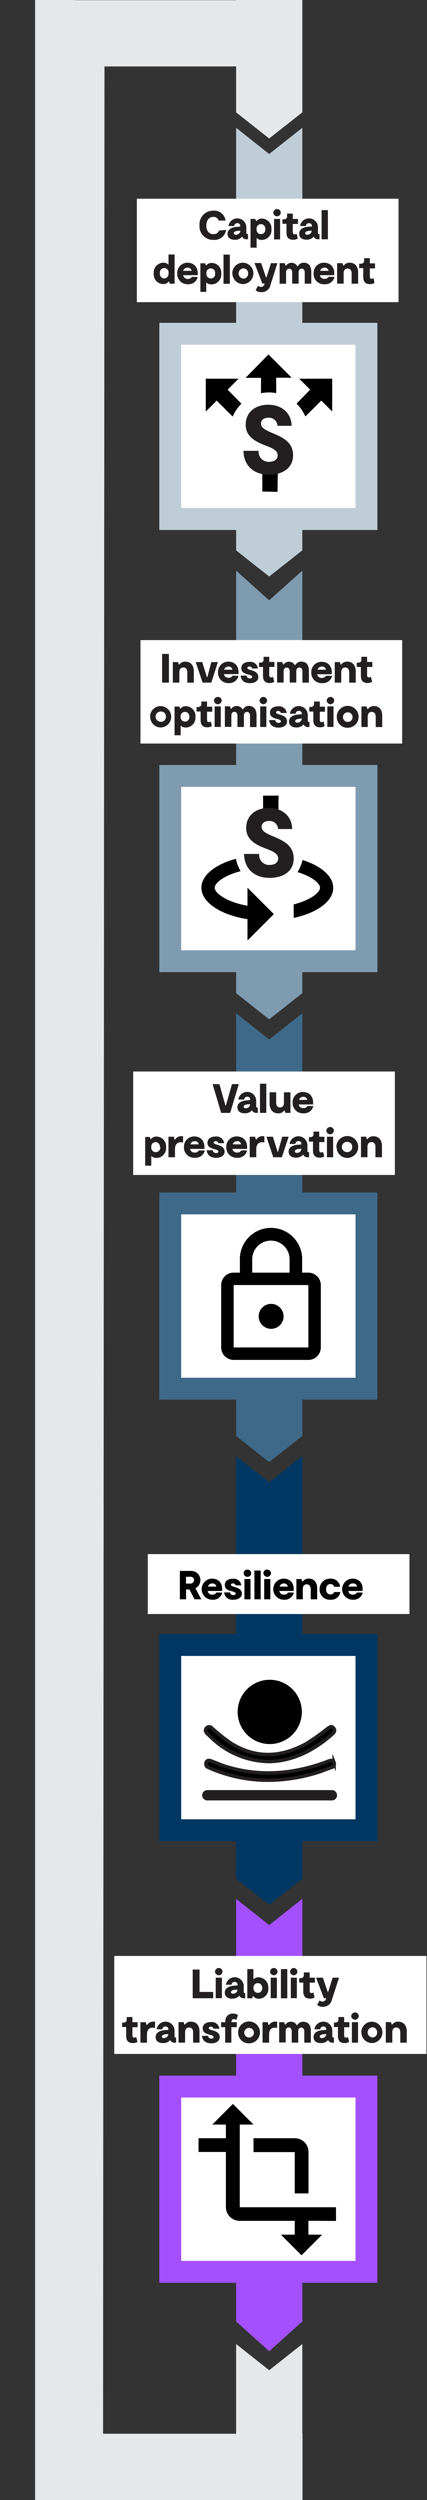
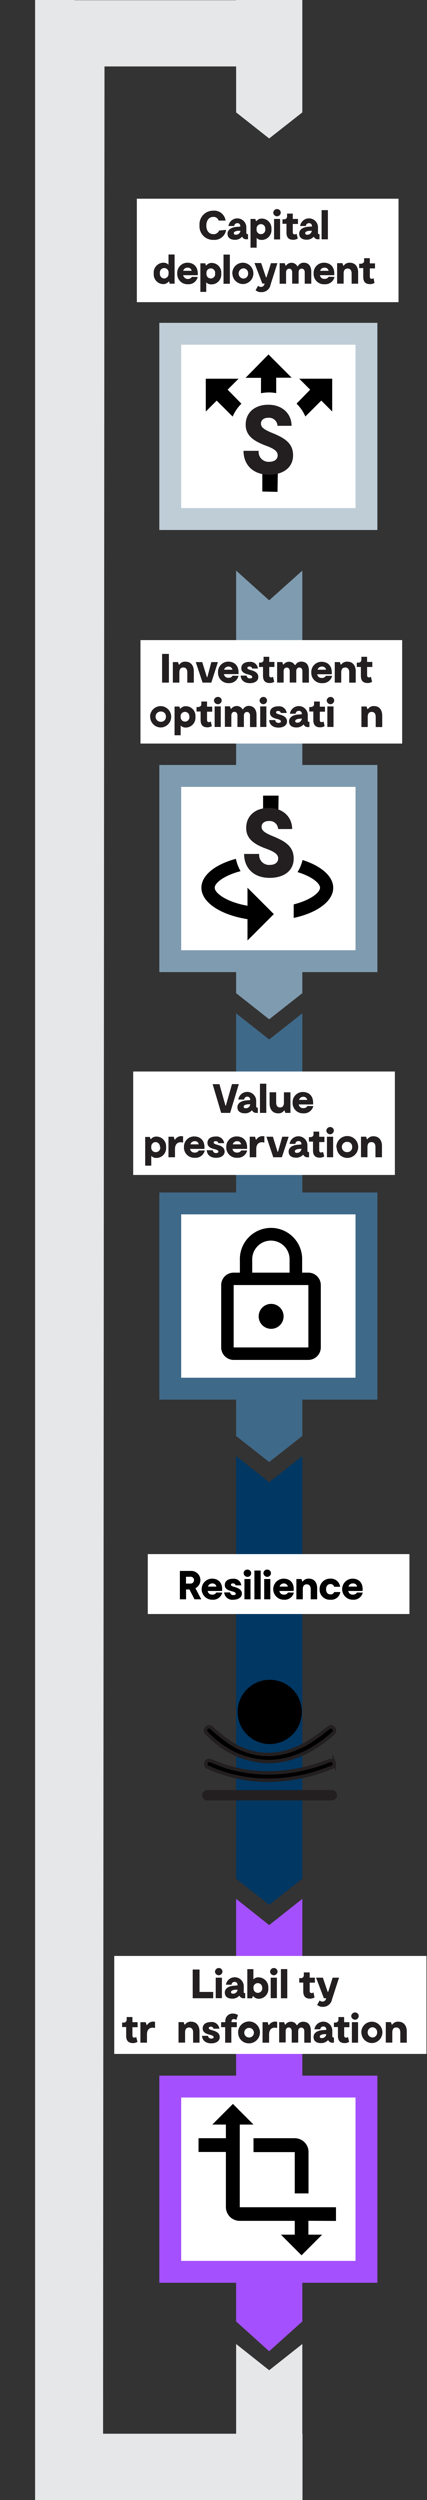
<svg xmlns="http://www.w3.org/2000/svg" id="Layer_1" data-name="Layer 1" viewBox="0 0 117.2 685.17">
  <rect x="0" y="0" width="117.2" height="685.17" fill="#333333" stroke="none" />
  <defs>
    <style>.cls-1{fill:#bfcdd7;}.cls-2{fill:#7f9bb0;}.cls-3{fill:#3f6989;}.cls-4{fill:#003763;}.cls-5{fill:#a450ff;}.cls-6{fill:#e6e7e8;}.cls-10,.cls-12,.cls-13,.cls-14,.cls-7,.cls-9{fill:#fff;}.cls-7{stroke:#3f6989;}.cls-10,.cls-12,.cls-14,.cls-15,.cls-16,.cls-7,.cls-9{stroke-miterlimit:10;}.cls-10,.cls-12,.cls-14,.cls-7,.cls-9{stroke-width:6px;}.cls-16,.cls-8{fill:none;}.cls-9{stroke:#a450ff;}.cls-10{stroke:#bfcdd7;}.cls-11{fill:#231f20;}.cls-12{stroke:#7f9bb0;}.cls-14{stroke:#003763;}.cls-15,.cls-16{stroke:#231f20;}.cls-15{stroke-width:0.94px;}.cls-16{stroke-linecap:round;stroke-width:2.83px;}</style>
  </defs>
-   <polygon class="cls-1" points="64.81 150.84 64.81 35.02 73.88 42.2 82.98 35.02 82.98 150.84 73.88 158 64.81 150.84" />
  <polygon class="cls-2" points="64.81 272.19 64.81 156.38 73.88 164.53 82.98 156.38 82.98 272.19 73.88 279.35 64.81 272.19" />
  <polygon class="cls-3" points="64.81 393.54 64.81 277.71 73.88 284.88 82.98 277.71 82.98 393.54 73.88 400.69 64.81 393.54" />
  <polygon class="cls-4" points="64.81 514.88 64.81 399.05 73.88 406.23 82.98 399.05 82.98 514.88 73.88 522.03 64.81 514.88" />
  <polygon class="cls-5" points="64.81 636.22 64.81 520.4 73.88 527.59 82.98 520.4 82.98 636.22 73.88 644.38 64.81 636.22" />
  <polygon class="cls-6" points="83.03 685.15 83.03 666.99 82.98 666.99 82.98 642.4 73.88 649.59 64.81 642.4 64.81 666.99 28.29 666.99 28.68 18.21 64.81 18.21 64.81 30.8 73.88 37.95 82.98 30.8 82.98 -0.01 64.81 -0.01 64.81 0.06 15.68 0.06 10.68 0 10.68 12.11 10.68 685.12 19.27 685.12 19.27 685.15 83.03 685.15" />
  <rect class="cls-7" x="46.73" y="329.81" width="53.85" height="50.77" />
  <path d="M84.64,348.78H82.93v-3.42a8.55,8.55,0,0,0-17.09-.59,5.81,5.81,0,0,0,0,.59v3.42H64.13a3.41,3.41,0,0,0-3.42,3.4v17.1a3.43,3.43,0,0,0,3.42,3.42H84.64a3.43,3.43,0,0,0,3.41-3.42v-17.1A3.42,3.42,0,0,0,84.64,348.78Zm-15.41-3.42a5.13,5.13,0,1,1,10.25-.46v3.88H69.23Zm15.41,23.92H64.13v-17.1H84.64Zm-10.26-5.1A3.42,3.42,0,1,0,71,360.75v0A3.41,3.41,0,0,0,74.38,364.18Z" />
  <path class="cls-8" d="M61,320.11v24H37v-24Z" />
  <rect class="cls-9" x="46.73" y="571.85" width="53.85" height="50.77" />
  <path d="M92.22,608.67v-3.75H65.81V582.26h3.77l-5.65-5.66-5.66,5.66H62V586H54.49v3.77H62v15.11a3.79,3.79,0,0,0,3.77,3.77H80.9v3.78H77.1l5.66,5.66,5.66-5.66H84.65v-3.8ZM69.58,589.81H80.9v11.32h3.78V589.81A3.77,3.77,0,0,0,80.9,586H69.58Z" />
  <rect class="cls-10" x="46.73" y="91.48" width="53.85" height="50.77" />
  <path d="M76.28,127.13H72v7.58l4.17.09" />
  <path class="cls-11" d="M73.84,130.1c-4.42,0-7-2.74-7-6.55H71a2.71,2.71,0,0,0,2.39,3,2.08,2.08,0,0,0,.61,0c1.2,0,2.21-.59,2.21-1.76s-1.06-1.87-3.41-2.72c-2.87-1.11-5.37-2.52-5.37-5.66,0-3.52,2.72-5.49,6.18-5.49,4.07,0,6.42,2.64,6.42,5.78H76.16a2.3,2.3,0,0,0-2.41-2.21h-.12c-1.18,0-2,.61-2,1.6s.82,1.63,3,2.53c3.41,1.39,5.81,2.77,5.81,6.16S77.7,130.1,73.84,130.1Z" />
  <path d="M82.13,103.79l3,3-3.73,3.84a10.78,10.78,0,0,1,2.41,3.52l4.37-4.37,3,3v-9Z" />
  <path d="M66.26,110.64l-3.78-3.85,3-3h-9v9l3-3,4.38,4.38A11.05,11.05,0,0,1,66.26,110.64Z" />
  <path d="M71.63,107.77a11.43,11.43,0,0,1,2.18-.22,10.2,10.2,0,0,1,2,.2v-4.24h4.24l-6.36-6.37-6.29,6.41h4.24Z" />
  <path d="M76.46,217.21H72.21v5.33l4.18.08" />
  <rect class="cls-12" x="46.73" y="212.65" width="53.85" height="50.77" />
  <path d="M73.36,234.29c-10,0-18.08,4-18.08,9,0,4.05,5.32,7.47,12.65,8.62v5.84l7.23-7.23-7.23-7.23v4.94c-5.69-1-9-3.44-9-4.94,0-1.91,5.49-5.42,14.46-5.42s14.45,3.51,14.45,5.42c0,1.32-2.64,3.42-7.23,4.57v3.71c6.35-1.36,10.85-4.54,10.85-8.25C91.46,238.33,83.33,234.29,73.36,234.29Z" />
  <ellipse class="cls-13" cx="73.93" cy="232.83" rx="9.45" ry="10.78" />
  <path d="M76.46,218.05H72.21v5.32l4.18.09" />
  <path class="cls-11" d="M74,240.59c-4.43,0-7-2.75-7-6.56h4.14a2.72,2.72,0,0,0,2.39,3,3.11,3.11,0,0,0,.61,0c1.2,0,2.21-.59,2.21-1.76s-1.07-1.87-3.41-2.72c-2.89-1.07-5.37-2.51-5.37-5.63,0-3.52,2.72-5.5,6.19-5.5,4.08,0,6.43,2.64,6.43,5.79H76.33A2.3,2.3,0,0,0,73.94,225H73.8c-1.17,0-2,.61-2,1.6s.82,1.63,3,2.53c3.41,1.39,5.81,2.78,5.81,6.17S77.88,240.59,74,240.59Z" />
-   <rect class="cls-14" x="46.73" y="450.83" width="53.85" height="50.77" />
  <path d="M74.14,460.36a8.81,8.81,0,1,1-.21,0Z" />
  <path class="cls-15" d="M74.08,482.78a23.21,23.21,0,0,1-16-6.51c-.36-.32-.7-.67-1.06-1-.54-.49-.91-1.07-.33-1.7s1.14-.23,1.7.24a48.32,48.32,0,0,0,5,3.94c6.78,4.25,13.72,3.9,20.56.18a57.24,57.24,0,0,0,5.94-4.19c.54-.39,1.06-.8,1.63-.19s.3,1.15-.23,1.63C86.19,479.73,80.4,482.59,74.08,482.78Z" />
  <path class="cls-15" d="M73.85,487.89a40,40,0,0,1-16-3.21l-.67-.3a1,1,0,0,1-.63-1.27.36.36,0,0,1,0-.09c.27-.64.84-.65,1.41-.43,1.4.53,2.76,1.15,4.19,1.58,9.38,2.84,18.59,2,27.67-1.39.16-.06.31-.15.48-.2.58-.19,1.14-.19,1.4.47a1,1,0,0,1-.56,1.3l-.08,0c-1.33.5-2.66,1-4,1.45A46.57,46.57,0,0,1,73.85,487.89Z" />
  <line class="cls-16" x1="56.91" y1="492.01" x2="91.1" y2="492.01" />
  <rect class="cls-13" x="37.56" y="54.46" width="71.82" height="28.35" />
  <path class="cls-11" d="M62.06,63a3.21,3.21,0,0,1-3.43,2.74,3.71,3.71,0,0,1-3.87-4,3.72,3.72,0,0,1,3.75-4,3.13,3.13,0,0,1,3.4,2.71H60a1.42,1.42,0,0,0-1.5-1c-1.15,0-1.87,1-1.87,2.39s.75,2.34,1.94,2.34a1.56,1.56,0,0,0,1.56-1Z" />
  <path class="cls-11" d="M68.08,64.18v1.39h-.32a1.24,1.24,0,0,1-1.31-.72,2.44,2.44,0,0,1-2,.87c-1.24,0-2-.6-2-1.66s1-1.77,2.49-1.88l1-.07V62a.75.75,0,0,0-.67-.84h-.13a.84.84,0,0,0-.86.78H62.7a2.47,2.47,0,0,1,4.91.3v1.52C67.63,64.07,67.75,64.18,68.08,64.18ZM66,63.24H65.4c-.85.07-1.22.33-1.22.65s.22.44.58.44A1.23,1.23,0,0,0,66,63.21Z" />
  <path class="cls-11" d="M74.5,62.75a2.71,2.71,0,0,1-2.44,3h-.23a1.76,1.76,0,0,1-1.39-.55v2.68H68.76V60h1.32l.17.56h.17a1.8,1.8,0,0,1,1.49-.66,2.66,2.66,0,0,1,2.6,2.72A1.09,1.09,0,0,0,74.5,62.75Zm-1.69,0a1.2,1.2,0,0,0-2.37-.36,1.09,1.09,0,0,0,0,.36,1.2,1.2,0,1,0,2.37.37A1.15,1.15,0,0,0,72.81,62.75Z" />
  <path class="cls-11" d="M75,58.35a1.06,1.06,0,0,1,1.06-1.06h0a1,1,0,0,1,1,1v0a1.05,1.05,0,0,1-1,1A1.08,1.08,0,0,1,75,58.35ZM76.88,60v5.62H75.22V60Z" />
  <path class="cls-11" d="M81.74,65.36a2.36,2.36,0,0,1-1.24.36c-1.09,0-1.87-.45-1.87-1.95V61.33h-1.1V60.1h.38a.77.77,0,0,0,.88-.78v-.78h1.57V60h1.43v1.38H80.36v2.23c0,.43.2.63.5.63a1.22,1.22,0,0,0,.55-.17Z" />
  <path class="cls-11" d="M87.7,64.18v1.39h-.31a1.22,1.22,0,0,1-1.27-.72,2.51,2.51,0,0,1-2,.84c-1.24,0-2-.6-2-1.67s.94-1.76,2.49-1.88l1-.07V62a.76.76,0,0,0-.67-.84h-.13a.82.82,0,0,0-.85.78H82.37a2.47,2.47,0,0,1,4.91.3v1.52C87.25,64.07,87.37,64.18,87.7,64.18Zm-2.09-.94H85c-.86.07-1.23.33-1.23.65s.22.44.58.44a1.22,1.22,0,0,0,1.23-1.12Z" />
  <path class="cls-11" d="M88.27,57.59H90v8H88.27Z" />
  <path class="cls-11" d="M46.25,72.56V69.75h1.67v8H46.59l-.16-.56h-.16a1.81,1.81,0,0,1-1.49.67,2.65,2.65,0,0,1-2.59-2.72,1.28,1.28,0,0,1,0-.19A2.72,2.72,0,0,1,44.68,72h.22A1.76,1.76,0,0,1,46.25,72.56Zm0,2.37a1.2,1.2,0,1,0-2.36-.42,1,1,0,0,0,0,.42A1.25,1.25,0,0,0,45,76.32h.06A1.25,1.25,0,0,0,46.26,75,.31.31,0,0,1,46.25,74.93Z" />
  <path class="cls-11" d="M54.27,75.9a2.58,2.58,0,0,1-2.72,2,2.81,2.81,0,0,1-2.91-2.71,2.18,2.18,0,0,1,0-.25A2.8,2.8,0,0,1,51.34,72h.12c1.51,0,3,.94,2.81,3.42h-4a1.33,1.33,0,0,0,2.4.46Zm-4-1.68h2.34a1.07,1.07,0,0,0-1.15-.86,1.19,1.19,0,0,0-1.18.86Z" />
  <path class="cls-11" d="M60.72,74.93a2.7,2.7,0,0,1-2.43,3H58a1.76,1.76,0,0,1-1.39-.55V80H55V72.16h1.33l.17.56h.16a1.78,1.78,0,0,1,1.49-.66,2.65,2.65,0,0,1,2.59,2.7A.91.91,0,0,1,60.72,74.93Zm-1.68,0a1.2,1.2,0,0,0-1-1.36,1.18,1.18,0,0,0-1.36,1,1.09,1.09,0,0,0,0,.36,1.19,1.19,0,0,0,1,1.37,1.21,1.21,0,0,0,1.37-1A1.15,1.15,0,0,0,59,74.93Z" />
  <path class="cls-11" d="M61.35,69.77h1.74v8H61.35Z" />
  <path class="cls-11" d="M63.76,74.94A2.9,2.9,0,0,1,66.64,72h.15a2.93,2.93,0,0,1,0,5.85h0a2.93,2.93,0,0,1-3-2.79Zm4.34,0a1.32,1.32,0,0,0-1.22-1.4h-.09a1.41,1.41,0,0,0,0,2.81,1.31,1.31,0,0,0,1.31-1.3Z" />
  <path class="cls-11" d="M74.37,72.13h1.77L74.27,78a2.48,2.48,0,0,1-2.54,2.07,2.28,2.28,0,0,1-1.58-.53l.68-1.22a1.27,1.27,0,0,0,.81.32,1,1,0,0,0,.93-.71l.07-.22H72l-2.15-5.62h1.83L73,76h.15Z" />
  <path class="cls-11" d="M85.44,74.55v3.2h-1.8V74.62c0-.68-.38-1-.84-1s-.84.36-.84,1v3.12H80.19V74.64c0-.68-.37-1-.82-1s-.85.35-.85,1v3.12H76.75V72.13h1.42l.19.67h.15a1.83,1.83,0,0,1,3.1.16h.15A1.75,1.75,0,0,1,83.4,72C84.6,72,85.44,72.8,85.44,74.55Z" />
  <path class="cls-11" d="M91.82,75.9a2.61,2.61,0,0,1-2.74,2,2.82,2.82,0,0,1-3-2.66v-.27A2.81,2.81,0,0,1,88.82,72h.11c1.51,0,3,.94,2.81,3.42H87.81a1.17,1.17,0,0,0,1.29,1h0a1.15,1.15,0,0,0,1.1-.58Zm-3.95-1.68h2.32a1.05,1.05,0,0,0-1.13-.86A1.17,1.17,0,0,0,87.87,74.22Z" />
  <path class="cls-11" d="M98.3,74.67v3.08H96.51V74.94c0-.93-.47-1.35-1.1-1.35s-1.09.39-1.09,1.34v2.81H92.53V72.12H94l.21.68h.15A1.87,1.87,0,0,1,96,72C97.37,72,98.3,72.93,98.3,74.67Z" />
  <path class="cls-11" d="M102.78,77.54a2.32,2.32,0,0,1-1.21.33c-1.09,0-1.87-.45-1.87-2v-2.4H98.58V72.28H99c.59,0,.94-.33.94-.78v-.74h1.57v1.42h1.42v1.38h-1.42v2.23c0,.43.19.62.5.62a1.26,1.26,0,0,0,.54-.16Z" />
  <rect class="cls-13" x="38.56" y="175.43" width="71.82" height="28.35" />
  <path class="cls-11" d="M46.36,179.21v7.87H44.49v-7.87Z" />
  <path class="cls-11" d="M53.2,184v3.09H51.41v-2.81c0-.94-.46-1.35-1.09-1.35s-1.09.38-1.09,1.34v2.81H47.44v-5.63h1.42l.21.68h.15a1.89,1.89,0,0,1,1.72-.79C52.24,181.34,53.2,182.25,53.2,184Z" />
  <path class="cls-11" d="M58,181.45h1.81L58,187.08h-2.4l-1.87-5.63h1.78l1.27,4.11h.14Z" />
  <path class="cls-11" d="M65.47,185.22a2.61,2.61,0,0,1-2.69,2,2.82,2.82,0,0,1-2.94-2.69,2.44,2.44,0,0,1,0-.27,2.81,2.81,0,0,1,2.69-2.93h.12c1.5,0,3,.89,2.81,3.42h-4a1.18,1.18,0,0,0,1.29,1h0a1.13,1.13,0,0,0,1.1-.58Zm-4-1.68h2.33a1.06,1.06,0,0,0-1.14-.86,1.18,1.18,0,0,0-1.15.86Z" />
  <path class="cls-11" d="M68.6,187.23c-1.51,0-2.47-.77-2.55-2.07H67.7a.84.84,0,0,0,.9.77h0c.33,0,.63-.11.63-.4s-.34-.49-1-.66c-.83-.2-2-.53-2-1.71s.93-1.77,2.27-1.77a2.08,2.08,0,0,1,2.3,1.83v0h-1.6a.71.71,0,0,0-.79-.55c-.29,0-.51.12-.51.38s.26.4,1,.61c1.14.3,2,.81,2,1.88S69.94,187.23,68.6,187.23Z" />
  <path class="cls-11" d="M75.27,186.86a2.37,2.37,0,0,1-1.21.33c-1.1,0-1.87-.45-1.87-2v-2.4h-1.1V181.6h.36c.59,0,.89-.32.89-.77V180H73.9v1.41h1.42v1.38H73.9v2.23c0,.43.19.63.5.63a1.18,1.18,0,0,0,.54-.17Z" />
  <path class="cls-11" d="M84.79,183.87v3.21H83v-3.14c0-.68-.39-1-.85-1s-.83.35-.83,1v3.12H79.52V184c0-.69-.37-1.05-.82-1.05s-.85.34-.85,1v3.12H76.06v-5.63h1.43l.19.67h.15a1.87,1.87,0,0,1,2.62-.38,2,2,0,0,1,.48.53h.14a1.78,1.78,0,0,1,1.64-.94C84,181.34,84.79,182.12,84.79,183.87Z" />
  <path class="cls-11" d="M91.17,185.22a2.61,2.61,0,0,1-2.73,2,2.82,2.82,0,0,1-3-2.67v-.26a2.81,2.81,0,0,1,2.7-2.92h.11c1.51,0,3,.89,2.81,3.42h-4a1.17,1.17,0,0,0,1.29,1h0a1.15,1.15,0,0,0,1.1-.58Zm-4-1.68h2.33a1.06,1.06,0,0,0-1.14-.86,1.17,1.17,0,0,0-1.19.86Z" />
  <path class="cls-11" d="M97.64,184v3.09H95.85v-2.81c0-.94-.47-1.35-1.09-1.35s-1.1.38-1.1,1.34v2.81H91.88v-5.63h1.41l.21.68h.15a1.94,1.94,0,0,1,1.72-.79C96.68,181.34,97.64,182.25,97.64,184Z" />
  <path class="cls-11" d="M102.13,186.86a2.32,2.32,0,0,1-1.21.33c-1.09,0-1.87-.45-1.87-2v-2.4H97.93V181.6h.38c.58,0,.88-.32.88-.77V180h1.57v1.41h1.43v1.38h-1.43v2.23c0,.43.2.63.5.63a1.22,1.22,0,0,0,.55-.17Z" />
  <path class="cls-11" d="M41.19,196.45a2.9,2.9,0,0,1,2.88-2.93h.16a2.93,2.93,0,0,1,0,5.85h0a2.92,2.92,0,0,1-3-2.79Zm4.34,0A1.31,1.31,0,0,0,44.32,195h-.09a1.41,1.41,0,1,0,0,2.81,1.3,1.3,0,0,0,1.3-1.3Z" />
  <path class="cls-11" d="M53.64,196.44a2.7,2.7,0,0,1-2.43,2.95l-.23,0a1.78,1.78,0,0,1-1.39-.56v2.68H47.91v-7.87h1.33l.17.56h.13a1.8,1.8,0,0,1,1.48-.66,2.65,2.65,0,0,1,2.63,2.67A1.48,1.48,0,0,1,53.64,196.44Zm-1.68,0a1.2,1.2,0,0,0-2.37-.37,1.15,1.15,0,0,0,0,.37,1.2,1.2,0,0,0,2.37.36A1.09,1.09,0,0,0,52,196.44Z" />
  <path class="cls-11" d="M58.15,199a2.38,2.38,0,0,1-1.22.33c-1.08,0-1.87-.45-1.87-2V195H53.94v-1.23h.38c.58,0,.94-.32.94-.77v-.74h1.57v1.41h1.42v1.38H56.83v2.23c0,.43.19.63.49.63a1.36,1.36,0,0,0,.55-.17Z" />
  <path class="cls-11" d="M58.72,192A1.06,1.06,0,0,1,59.78,191h.07a1,1,0,0,1,1,1v0a1.06,1.06,0,0,1-1,1A1.09,1.09,0,0,1,58.72,192Zm1.88,1.6v5.63H58.91v-5.63Z" />
  <path class="cls-11" d="M70.41,196.05v3.21H68.62v-3.14c0-.68-.39-1-.85-1s-.83.35-.83,1v3.12H65.17v-3.11c0-.69-.38-1.05-.83-1.05s-.84.34-.84,1v3.12H61.72v-5.63h1.41l.19.67h.15a1.88,1.88,0,0,1,2.63-.38,1.83,1.83,0,0,1,.47.53h.14a1.78,1.78,0,0,1,1.64-.94C69.58,193.52,70.41,194.3,70.41,196.05Z" />
  <path class="cls-11" d="M71.24,192A1.06,1.06,0,0,1,72.3,191h0a1,1,0,0,1,1,1v0a1.05,1.05,0,0,1-1,1A1.08,1.08,0,0,1,71.24,192Zm1.87,1.6v5.63H71.42v-5.63Z" />
  <path class="cls-11" d="M76.44,199.41c-1.51,0-2.47-.77-2.56-2.07h1.66a.83.83,0,0,0,.88.77h.06c.32,0,.62-.11.62-.4s-.34-.49-1-.66c-.83-.2-2-.53-2-1.71s.94-1.77,2.28-1.77a2.08,2.08,0,0,1,2.31,1.83v0H77.08a.71.71,0,0,0-.79-.55c-.3,0-.51.12-.51.38s.26.4,1,.61c1.16.3,2,.81,2,1.88S77.77,199.41,76.44,199.41Z" />
  <path class="cls-11" d="M84.93,197.86v1.4h-.32a1.23,1.23,0,0,1-1.28-.73,2.53,2.53,0,0,1-2,.84c-1.23,0-2-.6-2-1.67s1-1.76,2.5-1.87l1-.08v-.09a.76.76,0,0,0-.67-.84H82a.82.82,0,0,0-.85.78H79.57a2.47,2.47,0,0,1,4.91.3v1.53C84.48,197.75,84.6,197.86,84.93,197.86Zm-2.09-.94-.58.05c-.86.07-1.23.33-1.23.65s.22.44.58.44a1.22,1.22,0,0,0,1.23-1.17Z" />
  <path class="cls-11" d="M89.1,199a2.38,2.38,0,0,1-1.22.33c-1.09,0-1.88-.45-1.88-2V195H84.89v-1.23h.37c.59,0,.94-.32.94-.77v-.74h1.58v1.41H89.2v1.38H87.78v2.23c0,.43.18.63.48.63a1.22,1.22,0,0,0,.56-.17Z" />
  <path class="cls-11" d="M89.67,192A1.06,1.06,0,0,1,90.73,191h0a1,1,0,0,1,1,1v0a1.06,1.06,0,0,1-1,1A1.08,1.08,0,0,1,89.67,192Zm1.87,1.6v5.63H89.85v-5.63Z" />
-   <path class="cls-11" d="M92.43,196.45a3,3,0,1,1,3.09,3h-.07a2.91,2.91,0,0,1-3-2.77Zm4.34,0a1.32,1.32,0,1,0-1.31,1.4,1.29,1.29,0,0,0,1.31-1.29Z" />
  <path class="cls-11" d="M104.91,196.17v3.09h-1.79v-2.81c0-.94-.47-1.35-1.09-1.35s-1.1.38-1.1,1.34v2.81H99.2v-5.63h1.41l.22.68H101a1.93,1.93,0,0,1,1.72-.79C104,193.52,104.91,194.43,104.91,196.17Z" />
  <rect class="cls-13" x="36.56" y="293.66" width="71.82" height="28.35" />
  <path class="cls-11" d="M63.67,297.11h1.88L63.17,305H60.7l-2.34-7.87h1.87L61.88,303H62Z" />
  <path class="cls-11" d="M70.77,303.58V305h-.31a1.27,1.27,0,0,1-1.3-.73,2.44,2.44,0,0,1-2,.84c-1.24,0-2-.6-2-1.67s1-1.76,2.5-1.87l1-.08v-.09a.76.76,0,0,0-.66-.84h-.13a.82.82,0,0,0-.85.78H65.41a2.47,2.47,0,0,1,4.91.3v1.52C70.32,303.47,70.45,303.58,70.77,303.58Zm-2.09-.94H68.1c-.86.07-1.22.33-1.22.65s.22.44.58.44a1.21,1.21,0,0,0,1.22-1.12Z" />
  <path class="cls-11" d="M71.35,297h1.74v8H71.35Z" />
  <path class="cls-11" d="M74,302.44v-3.09H75.8v2.81c0,.94.45,1.35,1.07,1.35s1.06-.38,1.06-1.34v-2.81h1.79V305H78.31l-.22-.67H78a1.86,1.86,0,0,1-1.7.79C75,305.13,74,304.19,74,302.44Z" />
  <path class="cls-11" d="M86,303.12a2.61,2.61,0,0,1-2.75,2,2.82,2.82,0,0,1-2.94-2.68v-.25a2.81,2.81,0,0,1,2.7-2.92h.11c1.5,0,3,.89,2.81,3.42H82a1.17,1.17,0,0,0,1.27,1,1.15,1.15,0,0,0,1.11-.58Zm-4-1.68h2.33a1.06,1.06,0,0,0-1.12-.86A1.2,1.2,0,0,0,82.08,301.44Z" />
  <path class="cls-11" d="M45.58,314.34a2.7,2.7,0,0,1-2.43,3l-.24,0a1.82,1.82,0,0,1-1.39-.56v2.68H39.85v-7.87h1.28l.17.56h.17a1.8,1.8,0,0,1,1.49-.66,2.66,2.66,0,0,1,2.63,2.69A1.28,1.28,0,0,1,45.58,314.34Zm-1.69,0A1.26,1.26,0,0,0,42.78,313h-.09a1.22,1.22,0,0,0-1.17,1.29v.1a1.23,1.23,0,0,0,1.08,1.37h.09A1.25,1.25,0,0,0,44,314.48s0-.08,0-.13Z" />
  <path class="cls-11" d="M50.25,311.42v1.73a2.53,2.53,0,0,0-.66-.11c-.83,0-1.56.52-1.56,1.88v2.24H46.24v-5.63h1.45l.23.78h.14a2,2,0,0,1,1.79-.94Z" />
  <path class="cls-11" d="M56.21,315.3a2.58,2.58,0,0,1-2.72,2,2.82,2.82,0,0,1-3-2.63c0-.1,0-.2,0-.3a2.81,2.81,0,0,1,2.69-2.92h.12c1.51,0,3,.94,2.81,3.42H52.17a1.17,1.17,0,0,0,1.29,1h0a1.11,1.11,0,0,0,1.1-.58Zm-4-1.68h2.32a1,1,0,0,0-1.13-.86A1.17,1.17,0,0,0,52.26,313.62Z" />
  <path class="cls-11" d="M59.31,317.31c-1.51,0-2.47-.77-2.56-2.07h1.66a.84.84,0,0,0,.9.77h0c.33,0,.63-.11.63-.4s-.35-.49-1-.66c-.83-.2-2-.53-2-1.71s.93-1.77,2.28-1.77a2.08,2.08,0,0,1,2.3,1.83v0H59.94a.7.7,0,0,0-.78-.55c-.29,0-.51.12-.51.38s.25.4,1,.61c1.15.3,2,.81,2,1.88S60.64,317.31,59.31,317.31Z" />
  <path class="cls-11" d="M67.84,315.3a2.61,2.61,0,0,1-2.73,2,2.82,2.82,0,0,1-3-2.67v-.26a2.81,2.81,0,0,1,2.7-2.92H65c1.51,0,3,.94,2.81,3.42h-4a1.18,1.18,0,0,0,1.29,1h0a1.15,1.15,0,0,0,1.1-.58Zm-4-1.68h2.32a1,1,0,0,0-1.13-.86A1.17,1.17,0,0,0,63.89,313.62Z" />
  <path class="cls-11" d="M72.56,311.42v1.73a2.46,2.46,0,0,0-.66-.11c-.84,0-1.56.52-1.56,1.88v2.24h-1.8v-5.63H70l.23.78h.13a2,2,0,0,1,1.79-.94Z" />
  <path class="cls-11" d="M77.47,311.53h1.76l-1.87,5.63H75l-1.87-5.63h1.77l1.28,4.11h.13Z" />
  <path class="cls-11" d="M84.83,315.76v1.4h-.32a1.26,1.26,0,0,1-1.29-.73,2.46,2.46,0,0,1-2,.84c-1.24,0-2-.6-2-1.67s1-1.76,2.5-1.87l1-.08v-.09a.76.76,0,0,0-.67-.84h-.13a.82.82,0,0,0-.85.78H79.47a2.47,2.47,0,0,1,4.91.3v1.53C84.38,315.65,84.5,315.76,84.83,315.76Zm-2.09-.94-.58.05c-.86.07-1.23.33-1.23.65s.22.44.58.44a1.22,1.22,0,0,0,1.23-1.17Z" />
  <path class="cls-11" d="M89,316.94a2.38,2.38,0,0,1-1.22.33c-1.09,0-1.87-.45-1.87-2v-2.4H84.79v-1.23h.37c.59,0,.89-.32.89-.77v-.74h1.57v1.41h1.43V313H87.62v2.23c0,.43.2.63.5.63a1.36,1.36,0,0,0,.55-.17Z" />
  <path class="cls-11" d="M89.57,309.93a1.06,1.06,0,0,1,1.06-1.06h0a1,1,0,0,1,1,1v0a1.06,1.06,0,0,1-1,1A1.08,1.08,0,0,1,89.57,309.93Zm1.87,1.6v5.63h-1.7v-5.63Z" />
  <path class="cls-11" d="M92.32,314.34a3,3,0,1,1,3.09,3h0a2.91,2.91,0,0,1-3-2.77A1.34,1.34,0,0,1,92.32,314.34Zm4.34,0a1.31,1.31,0,0,0-1.21-1.4h-.09a1.41,1.41,0,1,0,0,2.81,1.3,1.3,0,0,0,1.3-1.3.4.4,0,0,0,0-.11Z" />
  <path class="cls-11" d="M104.84,314.07v3.09h-1.79v-2.82c0-.93-.47-1.34-1.1-1.34s-1.09.38-1.09,1.34v2.81H99.08v-5.63h1.41l.21.68h.15a1.91,1.91,0,0,1,1.71-.79C103.85,311.42,104.84,312.33,104.84,314.07Z" />
  <rect class="cls-13" x="40.56" y="425.92" width="71.82" height="16.42" />
  <rect class="cls-13" x="31.36" y="536.05" width="85.69" height="26.85" />
  <path class="cls-11" d="M54.77,545.91h3.75v1.73H52.89v-7.87h1.88Z" />
  <path class="cls-11" d="M59,540.41a1.07,1.07,0,0,1,1.06-1.06h0a1,1,0,0,1,1,1v0a1.05,1.05,0,0,1-1,1A1.09,1.09,0,0,1,59,540.41ZM60.91,542v5.62h-1.7V542Z" />
  <path class="cls-11" d="M67.3,546.24v1.4H67a1.25,1.25,0,0,1-1.3-.72,2.5,2.5,0,0,1-2,.83c-1.24,0-2-.6-2-1.67s.94-1.76,2.49-1.87l1-.08V544a.76.76,0,0,0-.66-.84h-.13a.81.81,0,0,0-.85.77H62a2.47,2.47,0,0,1,4.9.3v1.52C66.85,546.13,67,546.24,67.3,546.24Zm-2.09-.94h-.58c-.85.07-1.22.33-1.22.65s.22.44.59.44a1.21,1.21,0,0,0,1.21-1.11Z" />
  <path class="cls-11" d="M73.64,544.84a2.66,2.66,0,0,1-2.34,2.93l-.28,0a1.78,1.78,0,0,1-1.48-.67h-.17l-.16.56H67.88v-8h1.67v2.81a1.79,1.79,0,0,1,1.4-.56,2.72,2.72,0,0,1,2.7,2.72C73.65,544.69,73.64,544.76,73.64,544.84Zm-1.69,0a1.2,1.2,0,0,0-2.37-.37,1.15,1.15,0,0,0,0,.37,1.2,1.2,0,0,0,2.37.36A1.09,1.09,0,0,0,72,544.84Z" />
  <path class="cls-11" d="M74.13,540.41a1.05,1.05,0,0,1,1.05-1.06h0a1,1,0,0,1,1,1v0a1.06,1.06,0,0,1-1,1A1.07,1.07,0,0,1,74.13,540.41ZM76,542v5.62H74.3V542Z" />
  <path class="cls-11" d="M77.1,539.65h1.75v8H77.1Z" />
-   <path class="cls-11" d="M79.61,540.41a1.06,1.06,0,0,1,1-1.06h0a1,1,0,0,1,1,1v0a1,1,0,0,1-1,1A1.07,1.07,0,0,1,79.61,540.41ZM81.48,542v5.62H79.82V542Z" />
  <path class="cls-11" d="M86.33,547.42a2.37,2.37,0,0,1-1.21.33c-1.09,0-1.88-.45-1.88-2v-2.4H82.13v-1.22h.37a.78.78,0,0,0,.89-.78v-.79H85V542h1.43v1.37H85v2.23c0,.43.19.63.49.63a1.22,1.22,0,0,0,.56-.17Z" />
  <path class="cls-11" d="M91.3,542h1.76l-1.92,5.91A2.51,2.51,0,0,1,88.63,550a2.32,2.32,0,0,1-1.58-.54l.68-1.21a1.25,1.25,0,0,0,.8.31,1,1,0,0,0,.94-.71l.07-.21H88.9L86.75,542h1.87l1.32,3.89h.14Z" />
  <path class="cls-11" d="M37.73,559.6a2.38,2.38,0,0,1-1.22.33c-1.09,0-1.88-.45-1.88-2v-2.4H33.52v-1.22h.37a.77.77,0,0,0,.88-.78v-.74h1.58v1.41h1.42v1.38H36.35v2.23c0,.43.2.63.5.63a1.36,1.36,0,0,0,.55-.17Z" />
  <path class="cls-11" d="M42.55,554.08v1.73a2.53,2.53,0,0,0-.66-.11c-.84,0-1.55.52-1.55,1.88v2.24h-1.8V554.2H40l.23.77h.13a2,2,0,0,1,1.79-.93Z" />
-   <path class="cls-11" d="M48.34,558.42v1.4H48a1.26,1.26,0,0,1-1.29-.72,2.49,2.49,0,0,1-2,.83c-1.22,0-2-.6-2-1.67s1-1.76,2.5-1.87l1-.08v-.09a.76.76,0,0,0-.67-.84h-.12a.83.83,0,0,0-.86.77H43a2.47,2.47,0,0,1,4.91.3V558C47.86,558.31,48,558.42,48.34,558.42Zm-2.09-.94-.58,0c-.86.07-1.23.33-1.23.65s.23.44.58.44a1.22,1.22,0,0,0,1.2-1.16Z" />
  <path class="cls-11" d="M54.76,556.73v3.09H53V557c0-.94-.48-1.35-1.11-1.35s-1.09.38-1.09,1.34v2.81H49v-5.62h1.41l.22.67h.14a1.94,1.94,0,0,1,1.72-.79C53.79,554.08,54.76,555,54.76,556.73Z" />
  <path class="cls-11" d="M58,560c-1.51,0-2.46-.77-2.55-2.06h1.65a.84.84,0,0,0,.9.76h0c.33,0,.63-.11.63-.4s-.35-.49-1-.65c-.84-.21-2-.54-2-1.72s.94-1.77,2.28-1.77a2.08,2.08,0,0,1,2.3,1.83v0H58.6a.71.71,0,0,0-.79-.55c-.29,0-.5.12-.5.39s.26.39,1,.6c1.14.3,2,.81,2,1.88S59.3,560,58,560Z" />
  <path class="cls-11" d="M63.54,554.2H65v1.37h-1.5v4.25h-1.7v-4.25H60.69V554.2h1.15v-.26a2,2,0,0,1,1.82-2.1h.22a2.4,2.4,0,0,1,1.44.42l-.45,1.34a1.23,1.23,0,0,0-.66-.26c-.39,0-.67.22-.67.75Z" />
  <path class="cls-11" d="M65.35,557a3,3,0,1,1,3.09,3h-.07a2.9,2.9,0,0,1-3-2.76A1.33,1.33,0,0,1,65.35,557Zm4.33,0a1.32,1.32,0,1,0-1.31,1.4,1.31,1.31,0,0,0,1.32-1.29A.37.37,0,0,0,69.68,557Z" />
  <path class="cls-11" d="M76.07,554.08v1.73a2.46,2.46,0,0,0-.66-.11c-.84,0-1.55.52-1.55,1.88v2.24h-1.8V554.2h1.42l.23.77h.13a2,2,0,0,1,1.79-.93Z" />
  <path class="cls-11" d="M85.32,556.61v3.21h-1.8v-3.14c0-.68-.38-1-.84-1s-.83.35-.83,1v3.12H80.07v-3.11c0-.69-.37-1.05-.82-1.05s-.84.34-.84,1v3.12H76.62V554.2H78l.2.66h.14a1.77,1.77,0,0,1,1.54-.78,1.72,1.72,0,0,1,1.56.94h.15a1.78,1.78,0,0,1,1.64-.94C84.49,554.08,85.32,554.86,85.32,556.61Z" />
  <path class="cls-11" d="M91.66,558.42v1.4h-.31a1.24,1.24,0,0,1-1.29-.72,2.5,2.5,0,0,1-2,.83c-1.24,0-2-.6-2-1.67s.94-1.76,2.49-1.87l1-.08v-.09a.76.76,0,0,0-.66-.84h-.13a.81.81,0,0,0-.85.77H86.3a2.47,2.47,0,0,1,4.91.3V558C91.21,558.31,91.35,558.42,91.66,558.42Zm-2.09-.94-.58,0c-.85.07-1.22.33-1.22.65s.22.44.59.44a1.22,1.22,0,0,0,1.21-1.16Z" />
  <path class="cls-11" d="M95.83,559.6a2.32,2.32,0,0,1-1.21.33c-1.09,0-1.87-.45-1.87-2v-2.4h-1.1v-1.22H92c.59,0,.89-.33.89-.78v-.74h1.57v1.41H95.9v1.38H94.47v2.23c0,.43.19.63.5.63a1.14,1.14,0,0,0,.54-.17Z" />
  <path class="cls-11" d="M96.4,552.59a1.07,1.07,0,0,1,1.06-1.06h0a1,1,0,0,1,1,1v0a1.06,1.06,0,0,1-1,1A1.09,1.09,0,0,1,96.4,552.59Zm1.88,1.61v5.62h-1.7V554.2Z" />
  <path class="cls-11" d="M99.17,557a2.9,2.9,0,0,1,2.88-2.93h.15a2.93,2.93,0,0,1,0,5.85h0a2.91,2.91,0,0,1-3-2.79Zm4.34,0a1.33,1.33,0,0,0-1.22-1.41h-.09a1.41,1.41,0,0,0,0,2.81,1.31,1.31,0,0,0,1.31-1.3Z" />
  <path class="cls-11" d="M111.65,556.73v3.09h-1.78V557c0-.94-.48-1.35-1.11-1.35s-1.08.38-1.08,1.34v2.81h-1.79v-5.62h1.41l.22.67h.15a1.88,1.88,0,0,1,1.71-.79C110.68,554.08,111.65,555,111.65,556.73Z" />
  <rect class="cls-6" x="9.63" y="-0.01" width="10.81" height="685.18" />
  <path d="M55.24,438.31H53.39L52,435.61h-.93v2.7H49.37v-7.78h3a2.51,2.51,0,0,1,1.27,4.74Zm-4.19-6.17V434h1.2a.94.94,0,0,0,1-.95.92.92,0,0,0-1-.93Z" />
  <path d="M61,436.47a2.56,2.56,0,0,1-2.7,1.95,2.89,2.89,0,0,1-.12-5.78c1.49,0,3,.88,2.77,3.38H57a1.17,1.17,0,0,0,1.28,1,1.12,1.12,0,0,0,1.09-.58Zm-3.91-1.65h2.3a1.05,1.05,0,0,0-1.12-.86A1.17,1.17,0,0,0,57.09,434.82Z" />
  <path d="M64.05,438.42a2.22,2.22,0,0,1-2.52-2h1.64a.82.82,0,0,0,.91.74c.32,0,.62-.11.62-.4s-.35-.48-1-.64c-.82-.2-2-.54-2-1.7s.94-1.75,2.25-1.75a2.05,2.05,0,0,1,2.28,1.82H64.67a.7.7,0,0,0-.78-.54c-.29,0-.5.12-.5.38s.25.39,1,.6c1.13.3,2,.8,2,1.82S65.38,438.42,64.05,438.42Z" />
  <path d="M66.87,431.16a1,1,0,0,1,1.07-1,1,1,0,0,1,1,1,1,1,0,0,1-1,1A1.08,1.08,0,0,1,66.87,431.16Zm1.89,1.59v5.56H67.09v-5.56Z" />
  <path d="M69.83,430.42h1.72v7.89H69.83Z" />
  <path d="M72.31,431.16a1,1,0,0,1,1.06-1,1,1,0,0,1,1,1,1.05,1.05,0,0,1-1,1A1.07,1.07,0,0,1,72.31,431.16Zm1.89,1.59v5.56H72.52v-5.56Z" />
  <path d="M80.65,436.47a2.56,2.56,0,0,1-2.7,1.95,2.89,2.89,0,0,1-.12-5.78c1.49,0,3,.88,2.76,3.38H76.68a1.17,1.17,0,0,0,1.28,1,1.13,1.13,0,0,0,1.09-.58Zm-3.91-1.65H79a1.05,1.05,0,0,0-1.12-.86A1.17,1.17,0,0,0,76.74,434.82Z" />
-   <path d="M87.05,435.26v3.05H85.28v-2.78c0-.9-.47-1.33-1.09-1.33s-1.08.37-1.08,1.32v2.79H81.35v-5.56h1.4l.21.67h.14a1.92,1.92,0,0,1,1.7-.78C86.09,432.64,87.05,433.54,87.05,435.26Z" />
+   <path d="M87.05,435.26v3.05H85.28v-2.78c0-.9-.47-1.33-1.09-1.33s-1.08.37-1.08,1.32v2.79H81.35v-5.56h1.4l.21.67h.14a1.92,1.92,0,0,1,1.7-.78C86.09,432.64,87.05,433.54,87.05,435.26" />
  <path d="M93.41,436.32a2.5,2.5,0,0,1-2.69,2.1,2.78,2.78,0,0,1-3-2.87,2.86,2.86,0,0,1,2.93-2.91,2.53,2.53,0,0,1,2.7,2.23H91.71a1,1,0,0,0-1-.75c-.73,0-1.21.54-1.21,1.43s.45,1.41,1.22,1.41a1,1,0,0,0,1-.64Z" />
  <path d="M99.57,436.47a2.57,2.57,0,0,1-2.7,1.95,2.89,2.89,0,0,1-.13-5.78c1.49,0,3,.88,2.77,3.38H95.6a1.16,1.16,0,0,0,1.28,1,1.13,1.13,0,0,0,1.09-.58Zm-3.92-1.65H98a1,1,0,0,0-1.12-.86A1.17,1.17,0,0,0,95.65,434.82Z" />
</svg>